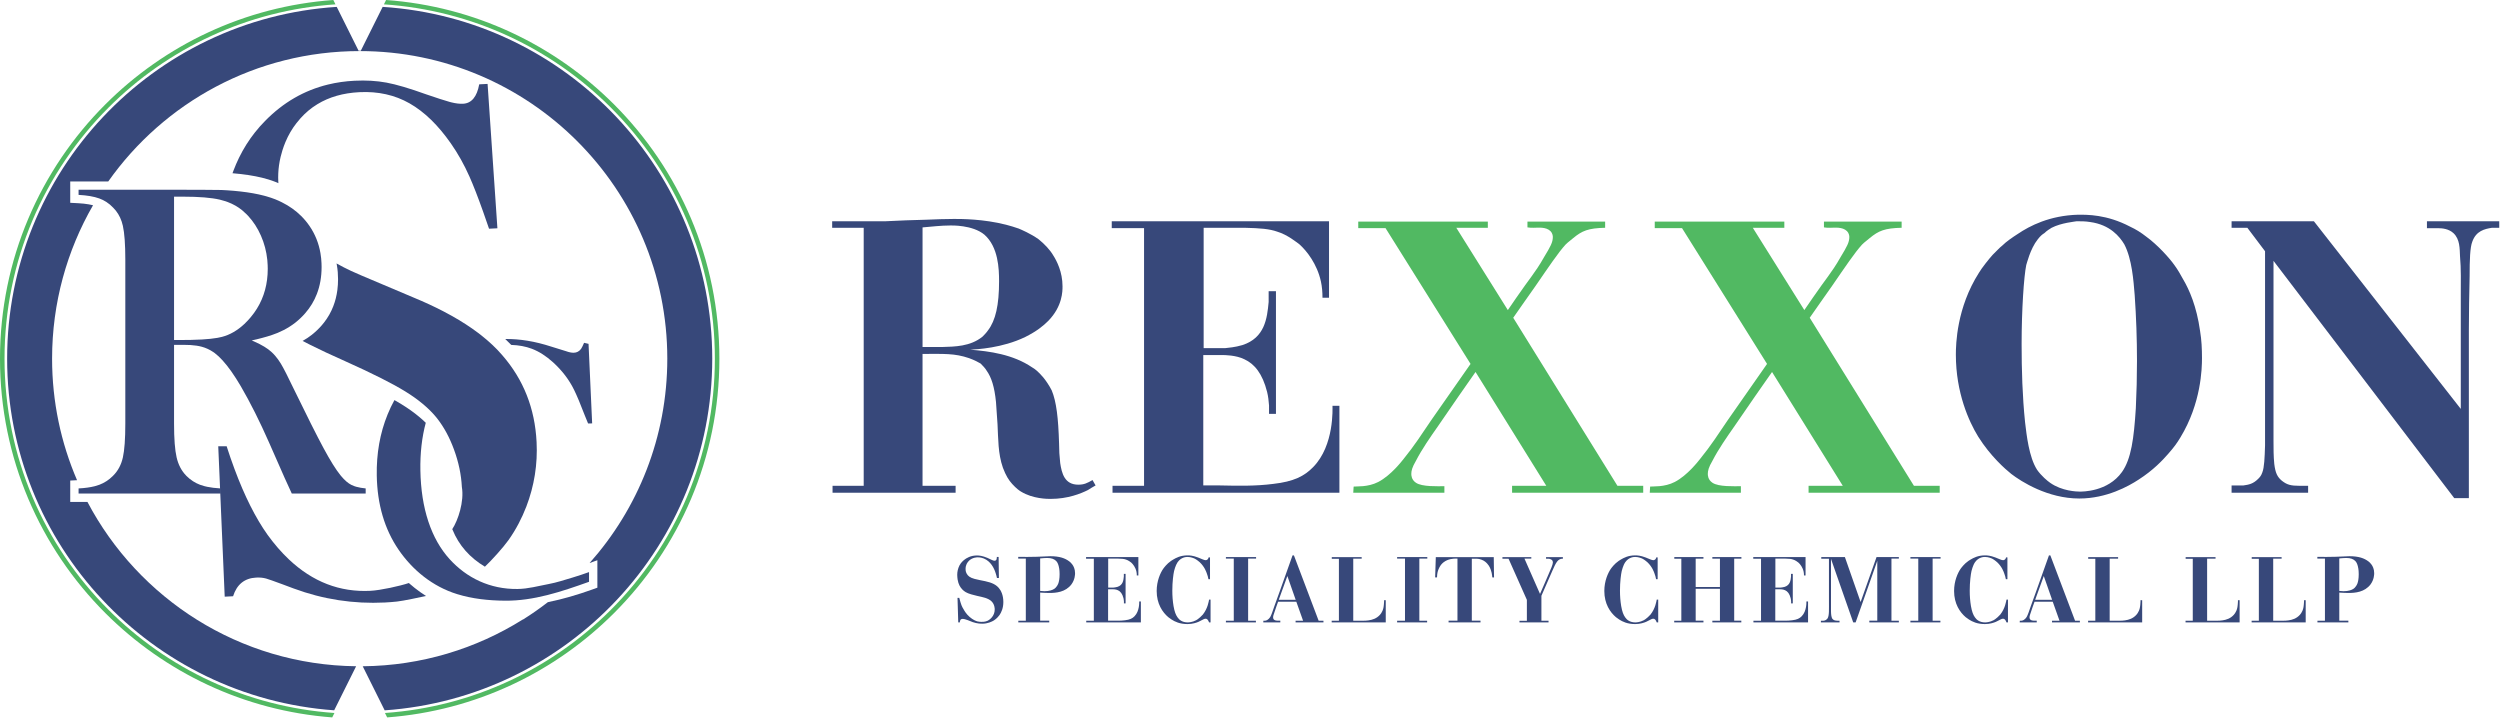
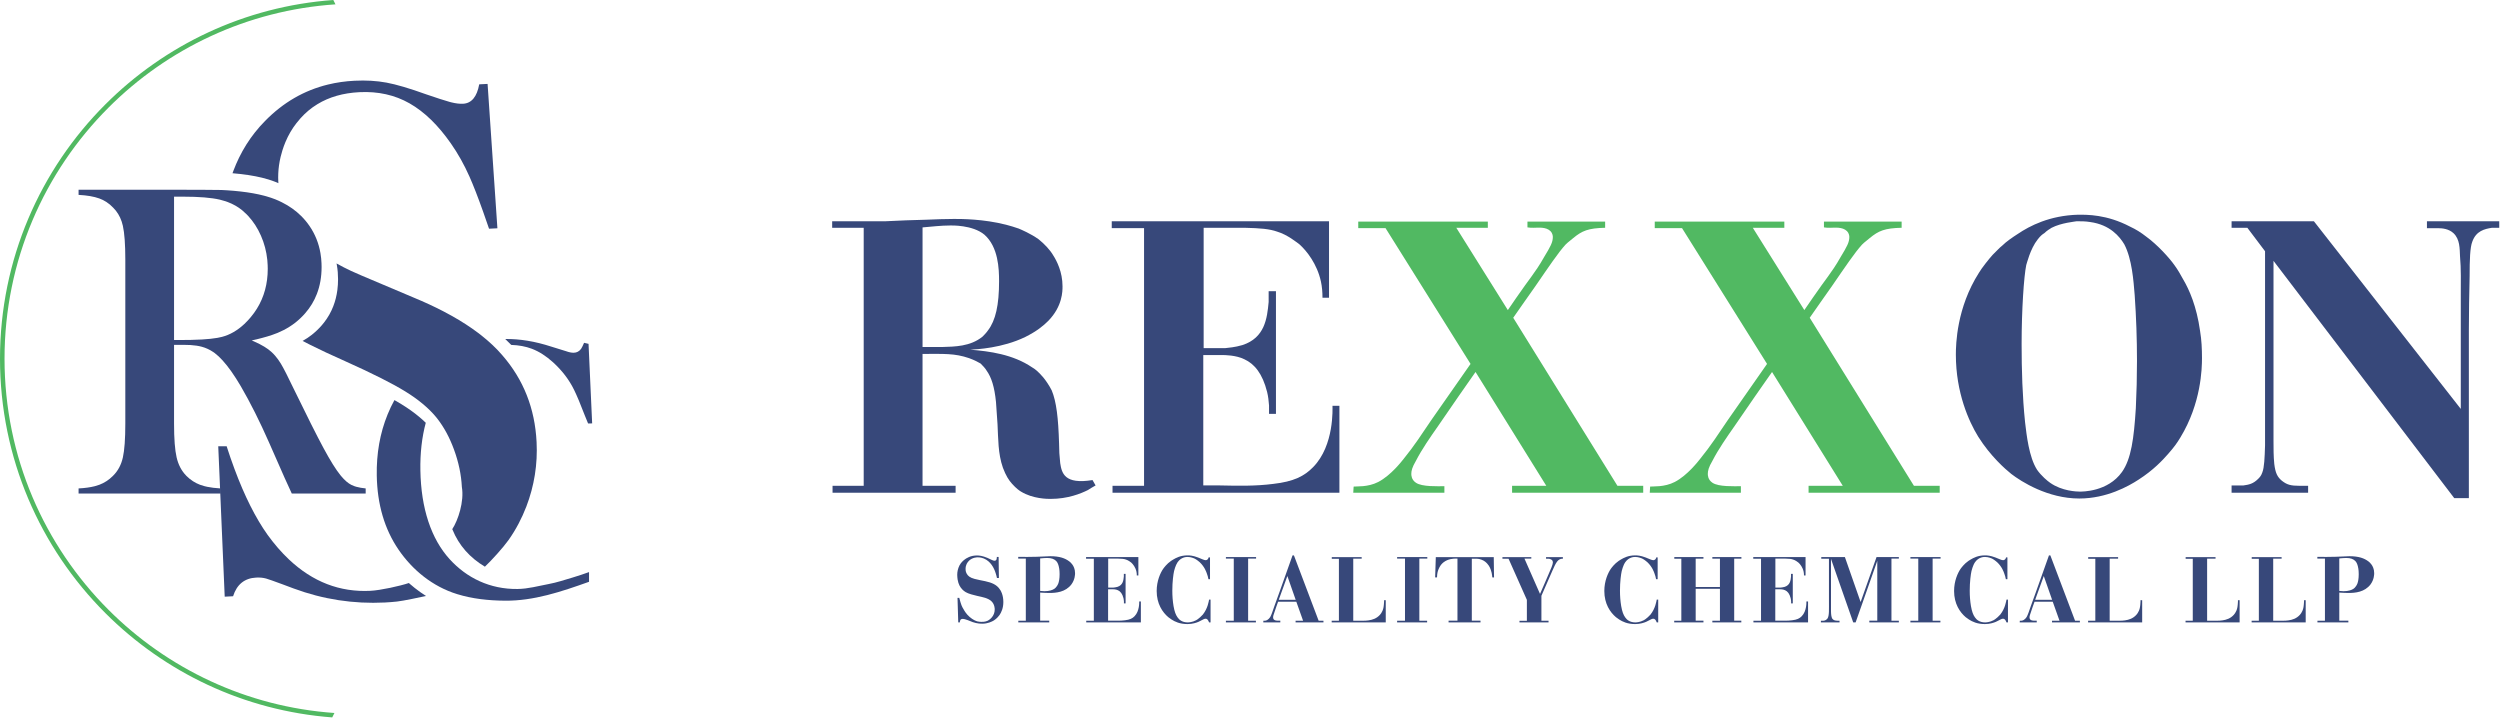
<svg xmlns="http://www.w3.org/2000/svg" width="715" height="206" viewBox="0 0 715 206" fill="none">
  <path d="M285.099 159.287C285.073 159.79 285.073 160.055 284.782 160.266C284.702 160.32 284.622 160.373 284.464 160.373C283.988 160.373 283.431 160.002 282.399 159.552C280.943 158.944 280.042 158.864 279.407 158.864C277.606 158.864 276.388 159.605 275.673 160.188C275.355 160.479 275.064 160.744 274.825 161.061C274.693 161.247 274.534 161.511 274.402 161.724C273.952 162.624 273.767 163.551 273.767 164.398C273.767 164.848 273.819 165.272 273.873 165.722C274.111 167.152 274.614 167.946 275.224 168.582C275.78 169.165 276.415 169.588 277.766 169.985C280.361 170.727 281.394 170.701 282.744 171.389C283.194 171.627 283.326 171.759 283.512 171.919C284.491 172.819 284.491 174.09 284.491 174.303C284.491 176.129 283.167 177.215 282.346 177.586C281.632 177.878 280.917 177.851 280.705 177.851C280.492 177.851 280.069 177.851 279.513 177.718C279.143 177.613 278.295 177.295 277.316 176.447C276.337 175.599 275.833 174.7 275.594 174.276C275.065 173.402 274.906 173.084 274.35 170.992H273.847L274.059 178.009H274.51C274.562 177.506 274.615 177.03 275.305 177.003C276.098 177.003 277.422 177.639 278.217 177.929C279.461 178.353 280.467 178.38 280.945 178.38C282.454 178.38 283.699 177.797 284.281 177.426C285.129 176.87 285.658 176.182 285.87 175.89C286.373 175.149 286.956 173.931 286.956 172.184C286.956 170.224 286.294 168.874 285.658 168.159C284.863 167.232 283.752 166.649 281.792 166.226C280.759 165.988 279.753 165.855 278.72 165.564C277.369 165.193 276.814 164.716 276.443 164.002C276.152 163.446 276.152 162.942 276.152 162.731C276.152 161.565 276.655 160.824 277.185 160.321C278.138 159.421 279.409 159.395 279.621 159.395C280.441 159.395 281.104 159.606 281.395 159.738C283.301 160.533 284.307 162.413 284.785 164.002C284.943 164.425 285.023 164.875 285.129 165.3H285.685L285.605 159.289H285.102L285.099 159.287ZM297.485 169.481C298.359 169.534 299.259 169.587 300.16 169.587C301.987 169.587 304.741 169.376 306.435 167.125C307.441 165.748 307.468 164.318 307.468 163.921C307.468 162.73 307.018 161.882 306.674 161.432C306.409 161.061 306.065 160.744 305.854 160.584C304.635 159.658 303.073 159.075 300.372 159.075C299.737 159.075 299.128 159.128 298.492 159.155C297.831 159.182 297.142 159.207 296.48 159.234C294.706 159.287 292.958 159.287 291.211 159.261V159.764H293.382V177.532H291.238V178.008H300.082V177.505H297.487V169.482L297.485 169.481ZM297.485 159.711C298.148 159.658 298.809 159.578 299.445 159.578C300.769 159.578 301.484 159.896 302.014 160.399C302.358 160.743 302.569 161.113 302.782 161.881C303.047 162.86 303.047 163.92 303.047 164.211C303.047 165.509 302.861 166.408 302.65 166.938C302.544 167.23 302.332 167.548 302.253 167.654C302.015 167.998 301.829 168.183 301.617 168.342C301.034 168.765 300.081 169.083 298.705 169.083C298.281 169.083 297.884 169.03 297.486 169.003V159.71L297.485 159.711ZM310.612 159.313V159.789H312.837V177.53H310.665V178.006H326.288V172.023H325.812C325.812 172.181 325.945 174.75 324.488 176.232C323.88 176.868 323.137 177.238 321.734 177.398C320.516 177.556 319.297 177.53 318.053 177.503H316.915V168.527H318.239C318.371 168.527 319.165 168.527 319.748 168.819C320.436 169.137 320.992 169.798 321.311 171.069C321.39 171.387 321.416 171.678 321.443 171.996V172.578H321.919V164.131H321.416V164.872C321.311 166.011 321.151 167.335 319.615 167.838C319.085 167.997 318.636 168.023 318.424 168.05H316.942V159.762H319.749C320.861 159.789 321.47 159.842 321.999 160.027C322.714 160.239 323.35 160.768 323.535 160.901C324.038 161.351 324.753 162.252 325.017 163.47C325.097 163.84 325.123 164.211 325.123 164.582H325.573V159.312H310.612V159.313ZM345.664 159.42C345.637 159.578 345.584 159.711 345.531 159.79C345.373 160.082 345.055 160.214 344.817 160.214C344.367 160.214 343.679 159.843 342.646 159.446C341.163 158.889 340.316 158.836 339.627 158.836C337.641 158.836 336.344 159.551 335.497 160.054C335.311 160.16 335.126 160.265 334.941 160.399C333.67 161.272 332.849 162.438 332.637 162.729C331.869 163.867 330.81 166.119 330.81 169.031C330.81 172.685 332.477 175.121 334.146 176.525C334.438 176.763 334.729 176.975 335.072 177.186C336.025 177.796 337.402 178.484 339.626 178.484C341.083 178.484 342.169 178.087 342.751 177.849C343.043 177.716 343.334 177.584 343.599 177.425C343.996 177.24 344.394 176.949 344.817 176.949C345.215 176.949 345.531 177.267 345.796 178.008H346.22V171.495H345.796C345.691 171.998 345.426 173.984 344.022 175.758C343.811 175.996 343.519 176.288 343.254 176.526C342.724 177.002 342.328 177.267 342.063 177.399C341.03 177.955 339.971 178.008 339.679 178.008C338.143 178.008 337.244 177.267 336.767 176.552C336.264 175.837 335.919 174.963 335.628 173.321C335.39 171.865 335.284 170.409 335.284 168.926C335.284 166.383 335.575 164.265 335.787 163.311C335.814 163.232 336.158 161.723 336.793 160.796C337.852 159.287 339.309 159.287 339.653 159.287C340.607 159.287 341.454 159.658 341.772 159.817C342.381 160.135 343.016 160.718 343.123 160.797C344.526 162.121 345.002 163.577 345.162 164.028C345.241 164.293 345.347 164.558 345.427 164.823C345.506 165.087 345.559 165.378 345.612 165.643H346.062V159.422H345.665L345.664 159.42ZM350.609 159.313V159.763H352.859V177.531H350.609V178.007H359.188V177.531H356.964V159.763H359.241V159.313H350.609ZM369.667 158.837L365.933 169.323C365.457 170.647 364.98 171.998 364.477 173.348C364.001 174.752 363.629 175.838 363.338 176.367C363.18 176.631 362.73 177.347 361.935 177.505C361.644 177.558 361.432 177.532 361.326 177.532L361.299 178.008H366.171V177.505C364.98 177.558 364.105 177.505 364.105 176.552C364.105 176.181 364.291 175.678 364.582 174.831C364.873 173.904 365.217 173.004 365.535 172.103H370.752L372.684 177.531H370.539V178.007H378.509V177.531H377.133L370.062 158.837H369.665H369.667ZM368.185 164.742L370.567 171.547H365.722L368.185 164.742ZM380.888 159.34V159.816H382.927V177.531H380.861V178.007H396.325V171.661H395.849V172.084C395.769 173.461 395.689 173.96 395.399 174.674C395.161 175.23 394.896 175.575 394.683 175.813C393.73 176.898 392.512 177.264 391.426 177.423C390.896 177.503 390.393 177.529 389.863 177.529H387.03V159.788H389.44V159.338H380.887L380.888 159.34ZM399.577 159.313V159.763H401.827V177.531H399.577V178.007H408.156V177.531H405.932V159.763H408.209V159.313H399.577ZM410.639 159.34L410.453 165.13H410.983C411.01 164.389 411.063 164.017 411.143 163.673C411.301 162.989 411.566 162.486 411.698 162.221C411.99 161.691 412.307 161.242 412.89 160.791C414.214 159.789 415.723 159.789 416.093 159.763H416.834V177.504H414.292V178.007H423.428V177.504H420.938V159.789H422.077C422.369 159.789 422.951 159.789 423.666 160.054C424.566 160.367 425.069 160.897 425.36 161.215C425.572 161.48 425.758 161.745 425.81 161.798C426.684 163.174 426.764 164.785 426.791 165.13L427.294 165.157L427.214 159.34H410.638H410.639ZM429.697 159.34V159.79H431.444L436.686 171.556V177.558H434.569V178.008H442.883V177.532H440.844V170.391C441.718 168.437 442.565 166.481 443.412 164.522C443.835 163.596 444.207 162.673 444.656 161.746C445.132 160.767 445.583 160.184 446.113 159.95C446.325 159.844 446.563 159.79 446.986 159.79V159.34H442.167V159.79C442.908 159.79 443.146 159.763 443.544 159.975C443.649 160.028 443.782 160.081 443.861 160.157C444.099 160.422 444.126 160.766 444.126 160.845C444.126 161.454 443.544 162.725 442.855 164.31C442.485 165.131 442.14 165.951 441.796 166.772C441.373 167.8 440.896 168.833 440.446 169.865L435.997 159.763H437.956V159.34H429.695H429.697ZM473.691 159.42C473.665 159.578 473.612 159.711 473.559 159.79C473.4 160.082 473.083 160.214 472.845 160.214C472.394 160.214 471.706 159.843 470.673 159.446C469.191 158.889 468.343 158.836 467.655 158.836C465.669 158.836 464.372 159.551 463.524 160.054C463.339 160.16 463.153 160.265 462.968 160.399C461.697 161.272 460.876 162.438 460.664 162.729C459.896 163.867 458.837 166.119 458.837 169.031C458.837 172.685 460.505 175.121 462.173 176.525C462.465 176.763 462.756 176.975 463.1 177.186C464.053 177.796 465.43 178.484 467.654 178.484C469.11 178.484 470.196 178.087 470.779 177.849C471.071 177.716 471.361 177.584 471.626 177.425C472.024 177.24 472.421 176.949 472.845 176.949C473.242 176.949 473.559 177.267 473.824 178.008H474.247V171.495H473.824C473.718 171.998 473.453 173.984 472.05 175.758C471.839 175.996 471.547 176.288 471.282 176.526C470.752 177.002 470.355 177.267 470.09 177.399C469.057 177.955 467.999 178.008 467.707 178.008C466.171 178.008 465.271 177.267 464.794 176.552C464.291 175.837 463.946 174.963 463.656 173.321C463.417 171.865 463.312 170.409 463.312 168.926C463.312 166.383 463.603 164.265 463.815 163.311C463.842 163.232 464.185 161.723 464.821 160.796C465.88 159.287 467.336 159.287 467.681 159.287C468.634 159.287 469.482 159.658 469.8 159.817C470.408 160.135 471.044 160.718 471.15 160.797C472.554 162.121 473.03 163.577 473.189 164.028C473.269 164.293 473.375 164.558 473.454 164.823C473.534 165.087 473.587 165.378 473.64 165.643H474.09V159.422H473.692L473.691 159.42ZM478.849 159.313V159.789H480.861V177.53H478.822V178.006H487.189V177.503H484.965V168.395H491.902V177.53H489.731V178.006H498.019V177.503H495.98V159.788H498.045V159.312H489.73V159.788H491.901V167.891H484.964V159.788H487.188V159.312H478.847L478.849 159.313ZM501.429 159.313V159.789H503.653V177.53H501.481V178.006H517.105V172.023H516.628C516.628 172.181 516.761 174.75 515.305 176.232C514.696 176.868 513.954 177.238 512.55 177.398C511.332 177.556 510.114 177.53 508.87 177.503H507.731V168.527H509.055C509.187 168.527 509.981 168.527 510.564 168.819C511.252 169.137 511.808 169.798 512.127 171.069C512.207 171.387 512.233 171.678 512.259 171.996V172.578H512.736V164.131H512.233V164.872C512.127 166.011 511.968 167.335 510.432 167.838C509.902 167.997 509.452 168.023 509.24 168.05H507.758V159.762H510.565C511.678 159.789 512.286 159.842 512.815 160.027C513.53 160.239 514.166 160.768 514.351 160.901C514.854 161.351 515.569 162.252 515.833 163.47C515.913 163.84 515.939 164.211 515.939 164.582H516.389V159.312H501.429V159.313ZM520.884 159.313V159.789H523.081C523.108 162.464 523.081 165.164 523.081 167.839C523.081 169.19 523.108 170.487 523.081 171.81C523.055 174.114 523.24 176.179 522.605 176.974C522.129 177.53 521.545 177.53 521.387 177.53H520.778V178.006H526.101V177.53H525.571C524.882 177.503 524.538 177.424 524.22 177.133C523.955 176.895 523.876 176.682 523.77 176.153C523.637 175.359 523.664 174.538 523.664 173.744C523.637 171.599 523.664 169.454 523.664 167.283V159.843L530.019 178.007H530.708L536.904 160.399V177.504H534.626V178.007H543.073V177.531H540.955V159.763H543.073V159.313H536.691L532.137 172.182L527.636 159.313H520.884ZM546.377 159.313V159.763H548.627V177.531H546.377V178.007H554.956V177.531H552.732V159.763H555.009V159.313H546.377ZM573.723 159.42C573.697 159.578 573.644 159.711 573.591 159.79C573.432 160.082 573.115 160.214 572.877 160.214C572.426 160.214 571.738 159.843 570.705 159.446C569.223 158.889 568.375 158.836 567.687 158.836C565.701 158.836 564.404 159.551 563.556 160.054C563.371 160.16 563.185 160.265 563 160.399C561.729 161.272 560.908 162.438 560.696 162.729C559.928 163.867 558.869 166.119 558.869 169.031C558.869 172.685 560.537 175.121 562.205 176.525C562.497 176.763 562.788 176.975 563.132 177.186C564.085 177.796 565.462 178.484 567.686 178.484C569.142 178.484 570.228 178.087 570.811 177.849C571.103 177.716 571.393 177.584 571.658 177.425C572.056 177.24 572.453 176.949 572.877 176.949C573.274 176.949 573.591 177.267 573.856 178.008H574.279V171.495H573.856C573.75 171.998 573.485 173.984 572.082 175.758C571.871 175.996 571.579 176.288 571.314 176.526C570.784 177.002 570.387 177.267 570.122 177.399C569.089 177.955 568.031 178.008 567.739 178.008C566.203 178.008 565.303 177.267 564.826 176.552C564.323 175.837 563.978 174.963 563.688 173.321C563.449 171.865 563.344 170.409 563.344 168.926C563.344 166.383 563.635 164.265 563.847 163.311C563.874 163.232 564.217 161.723 564.853 160.796C565.912 159.287 567.368 159.287 567.713 159.287C568.666 159.287 569.514 159.658 569.832 159.817C570.44 160.135 571.076 160.718 571.182 160.797C572.586 162.121 573.062 163.577 573.221 164.028C573.301 164.293 573.407 164.558 573.486 164.823C573.566 165.087 573.619 165.378 573.672 165.643H574.122V159.422H573.724L573.723 159.42ZM586.003 158.837L582.269 169.323C581.793 170.647 581.316 171.998 580.813 173.348C580.337 174.752 579.965 175.838 579.674 176.367C579.516 176.631 579.066 177.347 578.271 177.505C577.98 177.558 577.768 177.532 577.662 177.532L577.635 178.008H582.507V177.505C581.316 177.558 580.441 177.505 580.441 176.552C580.441 176.181 580.627 175.678 580.918 174.831C581.209 173.904 581.553 173.004 581.871 172.103H587.088L589.02 177.531H586.875V178.007H594.845V177.531H593.469L586.398 158.837H586.001H586.003ZM584.521 164.742L586.903 171.547H582.058L584.521 164.742ZM597.224 159.34V159.816H599.263V177.531H597.197V178.007H612.661V171.661H612.185V172.084C612.105 173.461 612.025 173.96 611.735 174.674C611.497 175.23 611.232 175.575 611.019 175.813C610.066 176.898 608.848 177.264 607.762 177.423C607.232 177.503 606.729 177.529 606.199 177.529H603.366V159.788H605.776V159.338H597.223L597.224 159.34ZM625.093 159.34V159.816H627.132V177.531H625.066V178.007H640.53V171.661H640.054V172.084C639.974 173.461 639.894 173.96 639.603 174.674C639.365 175.23 639.1 175.575 638.888 175.813C637.935 176.898 636.717 177.264 635.631 177.423C635.101 177.503 634.598 177.529 634.068 177.529H631.235V159.788H633.645V159.338H625.092L625.093 159.34ZM643.993 159.34V159.816H646.032V177.531H643.966V178.007H659.429V171.661H658.953V172.084C658.873 173.461 658.794 173.96 658.503 174.674C658.265 175.23 658 175.575 657.788 175.813C656.834 176.898 655.616 177.264 654.53 177.423C654.001 177.503 653.497 177.529 652.968 177.529H650.135V159.788H652.544V159.338H643.992L643.993 159.34ZM669.035 169.481C669.909 169.534 670.809 169.587 671.71 169.587C673.537 169.587 676.291 169.376 677.985 167.125C678.991 165.748 679.018 164.318 679.018 163.921C679.018 162.73 678.568 161.882 678.224 161.432C677.959 161.061 677.615 160.744 677.403 160.584C676.185 159.658 674.623 159.075 671.922 159.075C671.286 159.075 670.678 159.128 670.042 159.155C669.381 159.182 668.691 159.207 668.03 159.234C666.256 159.287 664.508 159.287 662.761 159.261V159.764H664.932V177.532H662.787V178.008H671.632V177.505H669.037V169.482L669.035 169.481ZM669.035 159.711C669.697 159.658 670.359 159.578 670.994 159.578C672.318 159.578 673.033 159.896 673.563 160.399C673.908 160.743 674.119 161.113 674.331 161.881C674.596 162.86 674.596 163.92 674.596 164.211C674.596 165.509 674.411 166.408 674.2 166.938C674.093 167.23 673.882 167.548 673.802 167.654C673.564 167.998 673.379 168.183 673.167 168.342C672.584 168.765 671.631 169.083 670.254 169.083C669.831 169.083 669.433 169.03 669.036 169.003V159.71L669.035 159.711Z" fill="#37487A" />
-   <path d="M312.461 137.298C310.922 138.178 310.042 138.618 308.392 138.618C304.433 138.618 303.663 135.318 303.222 132.458C303.003 130.588 302.892 128.609 302.892 126.739C302.672 119.481 302.122 114.861 300.802 111.671C300.143 110.351 299.043 108.702 298.273 107.822C296.843 106.171 295.963 105.512 295.193 105.072C289.694 101.333 282.985 100.453 277.486 100.013C279.356 99.903 286.614 99.573 293.213 96.383C296.513 94.733 298.383 93.194 299.812 91.764C303.882 87.584 303.882 83.295 303.882 81.865C303.882 77.796 302.232 74.607 301.242 73.067C300.362 71.527 298.712 69.767 297.062 68.447C294.752 66.797 292.112 65.698 291.343 65.368C290.134 64.928 288.924 64.598 287.714 64.267C281.225 62.617 274.955 62.617 272.865 62.617C270.225 62.617 267.586 62.728 264.946 62.837C261.097 62.947 257.138 63.057 253.288 63.277H238V65.147H247.018V138.946H238.109V140.925H273.304V138.946H263.845V101.222C269.894 101.222 272.974 101.002 277.154 102.431C278.693 102.981 279.903 103.641 280.453 103.971C281.003 104.521 281.773 105.291 282.213 106.061C283.533 107.931 284.412 110.57 284.853 114.97C284.963 117.06 285.183 119.259 285.292 121.349C285.512 125.418 285.403 129.708 286.832 133.777C287.713 136.087 288.483 137.297 289.472 138.397C290.682 139.717 291.452 140.267 292.002 140.596C295.412 142.686 299.591 142.686 300.471 142.686C305.421 142.686 309.16 141.146 311.14 140.156C311.799 139.717 312.569 139.276 313.339 138.836L312.459 137.297L312.461 137.298ZM263.848 65.038C266.488 64.819 269.127 64.488 271.767 64.488C271.987 64.488 278.146 64.268 281.555 67.128C285.514 70.648 285.735 76.807 285.735 80.437C285.735 87.256 284.745 91.655 282.546 94.515C282.106 95.175 281.336 95.945 281.006 96.275C277.487 99.135 272.978 99.135 269.457 99.244H263.848V65.039V65.038Z" fill="#37487A" />
+   <path d="M312.461 137.298C304.433 138.618 303.663 135.318 303.222 132.458C303.003 130.588 302.892 128.609 302.892 126.739C302.672 119.481 302.122 114.861 300.802 111.671C300.143 110.351 299.043 108.702 298.273 107.822C296.843 106.171 295.963 105.512 295.193 105.072C289.694 101.333 282.985 100.453 277.486 100.013C279.356 99.903 286.614 99.573 293.213 96.383C296.513 94.733 298.383 93.194 299.812 91.764C303.882 87.584 303.882 83.295 303.882 81.865C303.882 77.796 302.232 74.607 301.242 73.067C300.362 71.527 298.712 69.767 297.062 68.447C294.752 66.797 292.112 65.698 291.343 65.368C290.134 64.928 288.924 64.598 287.714 64.267C281.225 62.617 274.955 62.617 272.865 62.617C270.225 62.617 267.586 62.728 264.946 62.837C261.097 62.947 257.138 63.057 253.288 63.277H238V65.147H247.018V138.946H238.109V140.925H273.304V138.946H263.845V101.222C269.894 101.222 272.974 101.002 277.154 102.431C278.693 102.981 279.903 103.641 280.453 103.971C281.003 104.521 281.773 105.291 282.213 106.061C283.533 107.931 284.412 110.57 284.853 114.97C284.963 117.06 285.183 119.259 285.292 121.349C285.512 125.418 285.403 129.708 286.832 133.777C287.713 136.087 288.483 137.297 289.472 138.397C290.682 139.717 291.452 140.267 292.002 140.596C295.412 142.686 299.591 142.686 300.471 142.686C305.421 142.686 309.16 141.146 311.14 140.156C311.799 139.717 312.569 139.276 313.339 138.836L312.459 137.297L312.461 137.298ZM263.848 65.038C266.488 64.819 269.127 64.488 271.767 64.488C271.987 64.488 278.146 64.268 281.555 67.128C285.514 70.648 285.735 76.807 285.735 80.437C285.735 87.256 284.745 91.655 282.546 94.515C282.106 95.175 281.336 95.945 281.006 96.275C277.487 99.135 272.978 99.135 269.457 99.244H263.848V65.039V65.038Z" fill="#37487A" />
  <path d="M317.96 63.273V65.253H327.199V138.943H318.181V140.922H383.071V116.066H381.092C381.092 116.725 381.642 127.394 375.593 133.553C373.063 136.193 369.984 137.733 364.155 138.393C359.095 139.052 354.036 138.943 348.867 138.832H344.138V101.548H349.637C350.187 101.548 353.486 101.548 355.905 102.757C358.765 104.077 361.075 106.827 362.394 112.106C362.724 113.426 362.834 114.635 362.944 115.955V118.375H364.924V83.289H362.834V86.369C362.394 91.098 361.734 96.598 355.354 98.687C353.155 99.346 351.285 99.457 350.405 99.567H344.245V65.143H355.903C360.523 65.253 363.053 65.473 365.252 66.243C368.221 67.123 370.861 69.322 371.631 69.873C373.721 71.743 376.69 75.482 377.791 80.541C378.121 82.081 378.23 83.621 378.23 85.16H380.1V63.273H317.959H317.96Z" fill="#37487A" />
  <path d="M569.935 72.845C568.834 74.055 566.745 76.695 565.976 78.015C559.596 88.024 559.376 98.471 559.376 101.442C559.376 112.33 563.116 120.579 565.756 124.868C569.275 130.478 573.564 134.217 575.215 135.537C578.074 137.736 585.663 142.576 594.681 142.576C602.49 142.576 608.76 139.056 611.619 137.186C615.908 134.437 618.548 131.577 620.088 129.817C621.738 127.947 622.617 126.738 623.607 125.088C629.547 115.3 629.767 105.402 629.767 102.431C629.767 99.791 629.656 97.262 629.216 94.623C628.227 87.584 626.137 82.854 624.377 79.885C623.607 78.455 622.837 77.135 621.958 75.926C620.418 73.726 617.008 69.986 613.819 67.676C612.279 66.467 610.85 65.587 609.2 64.817C602.49 61.297 596.882 61.407 594.351 61.407C586.212 61.627 580.494 64.596 577.084 66.906C575.544 67.895 573.784 69.105 572.684 70.205C572.244 70.535 571.804 70.975 571.474 71.305L569.935 72.845ZM593.912 63.277C595.232 63.277 596.441 63.277 597.761 63.496C603.48 64.266 606.23 67.676 607.549 69.876C609.749 74.056 610.189 80.324 610.519 84.394C610.958 90.663 611.178 96.932 611.178 103.201C611.178 107.71 611.068 112.219 610.848 116.73C610.298 125.418 609.528 131.248 606.889 134.987C602.819 140.706 595.45 140.596 594.791 140.596C594.021 140.596 589.732 140.486 586.322 138.066C585.662 137.627 583.792 136.087 582.583 134.327C580.273 130.698 579.613 124.429 579.173 120.799C578.403 113.32 578.183 105.841 578.183 98.362C578.183 88.574 578.842 79.004 579.503 75.815C579.613 75.596 580.603 71.196 582.802 68.446C583.572 67.457 584.122 67.017 584.672 66.687C585.332 66.027 586.212 65.477 586.762 65.147C589.512 63.717 593.472 63.387 593.912 63.277Z" fill="#37487A" />
  <path d="M638.234 63.273V65.144H642.743L647.803 71.853V127.395C647.692 131.024 647.583 133.664 647.033 135.094C646.702 136.084 646.263 136.523 645.823 136.964C644.394 138.393 643.183 138.614 641.643 138.834H638.233V140.924H660.12V138.945H657.811C655.061 138.945 654.071 138.614 652.641 137.515C651.321 136.415 650.771 135.316 650.442 132.676C650.222 130.476 650.222 128.276 650.222 126.077V74.604L701.914 142.465H706.094V94.512C706.094 89.233 706.204 84.063 706.314 78.894C706.314 74.385 706.424 70.755 707.084 69.105C708.184 66.026 710.603 65.476 712.693 65.146H714.783V63.276H694.105V65.256H697.185C698.615 65.256 700.374 65.476 701.694 66.685C703.564 68.445 703.454 71.085 703.564 73.284C703.894 76.914 703.784 80.653 703.784 84.392V116.948L661.77 63.275H638.233L638.234 63.273Z" fill="#37487A" />
  <path d="M388.461 63.384V65.254H396.269L420.576 104.078C416.726 109.577 413.096 114.747 409.357 120.136C406.827 123.875 404.407 127.615 401.438 131.244C400.998 131.794 397.808 135.973 394.179 137.843C391.21 139.383 387.911 139.053 387.141 139.163L387.03 140.923H413.096V139.053C411.226 139.053 406.717 139.273 404.957 138.063C403.637 137.183 403.637 135.864 403.637 135.534C403.637 134.653 403.857 133.663 404.957 131.794C406.717 128.384 409.027 125.085 411.337 121.785C413.316 118.926 415.186 116.176 417.166 113.316C418.816 110.897 420.355 108.807 422.005 106.387L442.242 138.942H432.454V140.922H469.958V138.942H462.589L432.783 90.879C434.873 87.928 436.963 84.848 439.162 81.787C443.012 76.196 445.651 72.255 447.741 69.964C448.621 69.083 448.95 68.974 449.94 68.094C452.47 66.004 454.229 65.253 459.069 65.142V63.383H436.851V65.033C437.401 65.143 438.061 65.143 438.611 65.143C439.931 65.143 442.13 64.813 443.45 66.115C444.001 66.665 444.11 67.435 444.11 67.765C444.11 69.305 443.45 70.496 441.58 73.576C441.03 74.566 440.371 75.647 439.71 76.638C438.61 78.288 437.4 79.919 436.191 81.569C434.541 83.861 432.891 86.28 431.241 88.682L416.503 65.145H425.521V63.386H388.457L388.461 63.384Z" fill="#51B962" />
  <path d="M473.259 63.384V65.254H481.067L505.373 104.078C501.524 109.577 497.894 114.747 494.155 120.136C491.625 123.875 489.205 127.615 486.236 131.244C485.796 131.794 482.606 135.973 478.977 137.843C476.008 139.383 472.708 139.053 471.939 139.163L471.828 140.923H497.894V139.053C496.024 139.053 491.515 139.273 489.755 138.063C488.435 137.183 488.435 135.864 488.435 135.534C488.435 134.653 488.655 133.663 489.755 131.794C491.515 128.384 493.825 125.085 496.134 121.785C498.114 118.926 499.984 116.176 501.964 113.316C503.614 110.897 505.153 108.807 506.803 106.387L527.04 138.942H517.252V140.922H554.756V138.942H547.387L517.581 90.879C519.671 87.928 521.761 84.848 523.96 81.787C527.81 76.196 530.449 72.255 532.539 69.964C533.419 69.083 533.748 68.974 534.738 68.094C537.267 66.004 539.027 65.253 543.867 65.142V63.383H521.649V65.033C522.199 65.143 522.859 65.143 523.409 65.143C524.729 65.143 526.928 64.813 528.248 66.115C528.798 66.665 528.908 67.435 528.908 67.765C528.908 69.305 528.248 70.496 526.378 73.576C525.828 74.566 525.169 75.647 524.508 76.638C523.408 78.288 522.198 79.919 520.989 81.569C519.339 83.861 517.689 86.28 516.039 88.682L501.301 65.145H510.319V63.386H473.255L473.259 63.384Z" fill="#51B962" />
  <path fill-rule="evenodd" clip-rule="evenodd" d="M141.331 51.691L139.45 23.998L137.057 24.118C136.401 27.698 134.858 29.55 132.43 29.671C131.456 29.721 130.339 29.587 129.07 29.269C128.903 29.228 128.717 29.175 128.508 29.119C127.15 28.74 124.93 28.026 121.858 26.97C117.11 25.259 113.33 24.145 110.523 23.624C107.715 23.103 104.678 22.927 101.418 23.09C98.769 23.222 96.226 23.587 93.792 24.183C86.965 25.847 80.969 29.322 75.8 34.605C74.774 35.642 73.813 36.73 72.916 37.865C71.147 40.1 69.627 42.522 68.351 45.132C67.769 46.328 67.237 47.563 66.758 48.836C66.669 49.07 66.582 49.309 66.496 49.544C67.293 49.609 68.063 49.682 68.81 49.771C71.838 50.115 74.472 50.629 76.703 51.309C77.424 51.527 78.103 51.762 78.741 52.014C79.04 52.135 79.334 52.261 79.622 52.391C79.611 52.217 79.599 52.044 79.59 51.867C79.552 51.133 79.549 50.398 79.582 49.663C79.649 48.067 79.876 46.462 80.261 44.847C80.406 44.244 80.573 43.639 80.761 43.034C81.023 42.193 81.319 41.381 81.649 40.596C82.484 38.612 83.533 36.816 84.797 35.205C85.156 34.737 85.529 34.287 85.918 33.858C87.356 32.247 88.972 30.894 90.766 29.804C94.143 27.74 98.153 26.594 102.793 26.361C108.126 26.093 112.902 27.158 117.122 29.554C119.253 30.765 121.317 32.341 123.307 34.278C125.256 36.177 127.134 38.424 128.948 41.017C130.968 43.906 132.743 47.069 134.269 50.506C135.384 53.017 136.68 56.341 138.153 60.483C138.701 62.016 139.27 63.658 139.864 65.411L142.257 65.29L141.334 51.691H141.331ZM153.463 126.406C152.984 116.819 149.718 108.555 143.674 101.615C141.964 99.618 139.932 97.696 137.577 95.847C137.312 95.642 137.045 95.435 136.776 95.23C134.529 93.533 132.006 91.901 129.205 90.332C128.418 89.888 127.607 89.451 126.772 89.02C124.179 87.674 121.374 86.377 118.358 85.129L103.348 78.778C102.345 78.361 101.376 77.931 100.435 77.494C98.961 76.805 97.568 76.088 96.254 75.344C96.29 75.524 96.321 75.703 96.354 75.886C96.575 77.156 96.683 78.476 96.683 79.849C96.683 80.91 96.619 81.939 96.489 82.936C96.278 84.577 95.886 86.122 95.322 87.581C94.675 89.262 93.79 90.818 92.67 92.252C92.464 92.519 92.247 92.781 92.023 93.04C91.189 94.007 90.237 94.913 89.172 95.763C88.344 96.409 87.467 96.991 86.541 97.509C87.235 97.871 87.964 98.247 88.731 98.629C91.541 100.037 94.852 101.589 98.661 103.276C102.648 105.061 106.108 106.696 109.038 108.177C110.364 108.847 111.584 109.486 112.695 110.096C113.865 110.735 114.915 111.34 115.844 111.911C117.755 113.084 119.456 114.294 120.95 115.544C122.405 116.759 123.663 118.008 124.723 119.293C124.858 119.457 124.99 119.625 125.119 119.792C127.015 122.232 128.585 125.148 129.829 128.535C131.161 132.157 131.913 135.734 132.093 139.275C132.802 143.449 131 148.825 129.345 151.344C129.366 151.385 129.387 151.429 129.41 151.469C131.25 156.005 134.387 159.502 138.682 162.074C140.575 160.286 143.934 156.583 145.448 154.443C146.495 152.964 147.45 151.403 148.318 149.76C149.138 148.207 149.876 146.579 150.534 144.877C152.807 138.936 153.786 132.777 153.465 126.406H153.463ZM118.645 168.182C118.642 168.182 118.642 168.182 118.639 168.178C118.163 167.805 117.702 167.417 117.249 167.023C117.144 166.932 117.041 166.841 116.937 166.744C114.418 167.594 108.855 168.827 105.927 168.974C97.199 169.412 89.428 166.416 82.62 159.984C80.495 157.978 78.463 155.635 76.526 152.96C73.089 148.133 69.926 141.836 67.042 134.067C66.281 132.021 65.54 129.871 64.817 127.622L62.418 127.64L62.721 134.672L62.787 136.16L62.842 137.527L62.845 137.574L62.91 139.056L62.936 139.682L62.999 141.157L63.057 142.5L63.148 144.644L64.266 170.649L66.659 170.528C67.741 167.133 69.948 165.355 73.279 165.187C74.32 165.134 75.264 165.228 76.11 165.462C76.734 165.636 78.316 166.192 80.855 167.136C81.77 167.474 82.81 167.864 83.977 168.303C92.411 171.429 101.107 172.766 110.062 172.316C111.241 172.257 112.397 172.166 113.534 172.042C115.413 171.843 120.076 170.824 121.843 170.453C120.726 169.742 119.662 168.987 118.647 168.181L118.645 168.182Z" fill="#37487A" />
-   <path fill-rule="evenodd" clip-rule="evenodd" d="M14.898 102.582C14.898 86.601 19.16 71.617 26.608 58.701C26.228 58.605 25.811 58.517 25.361 58.44C24.449 58.283 23.445 58.176 22.35 58.118L20.086 58.001V51.894H30.963C46.892 29.338 73.161 14.608 102.872 14.608C151.46 14.608 190.848 53.995 190.848 102.582C190.848 125.021 182.444 145.494 168.617 161.034L170.849 160.221V168.078L169.265 168.644C165.169 170.107 161.028 171.332 156.82 172.193L156.693 172.219C154.406 173.988 152.031 175.647 149.574 177.188L149.507 177.186C136.215 185.514 120.541 190.391 103.737 190.552L110.017 203.158C162.369 199.492 203.703 155.868 203.703 102.582C203.703 49.101 162.066 5.354 109.44 1.969L103.188 14.518H102.557L96.305 1.969C43.68 5.354 2.042 49.1 2.042 102.582C2.042 155.815 43.295 199.408 95.574 203.148L101.853 190.547C68.489 190.167 39.592 171.216 25.005 143.547H20.087V137.436L22.035 137.337C17.444 126.676 14.898 114.927 14.898 102.582V102.582Z" fill="#37487A" />
  <path d="M69.891 92.656C67.894 94.522 65.763 95.751 63.493 96.345C63.103 96.448 62.671 96.542 62.192 96.625C60.998 96.836 59.531 96.993 57.788 97.092C56.78 97.154 55.677 97.195 54.481 97.216C53.755 97.231 52.993 97.236 52.197 97.236H49.778V56.246H52.388C56.927 56.246 60.429 56.531 62.89 57.105C63.439 57.234 63.974 57.384 64.492 57.558C64.707 57.629 64.915 57.702 65.124 57.781C66.659 58.36 68.038 59.143 69.258 60.13C69.699 60.498 70.119 60.883 70.523 61.288C70.672 61.435 70.819 61.589 70.963 61.744C72.457 63.352 73.683 65.245 74.635 67.418C75.602 69.623 76.209 71.939 76.453 74.367C76.502 74.862 76.538 75.358 76.552 75.861C76.571 76.196 76.576 76.531 76.576 76.869C76.576 81.137 75.547 84.939 73.486 88.266C72.969 89.104 72.384 89.912 71.731 90.692C71.17 91.371 70.555 92.023 69.894 92.656H69.891ZM101.935 139.229C101.744 139.176 101.558 139.117 101.386 139.055C101.374 139.052 101.365 139.046 101.354 139.043C101.033 138.931 100.74 138.808 100.475 138.673C99.534 138.194 98.567 137.356 97.57 136.16C97.508 136.088 97.449 136.016 97.387 135.939C96.073 134.325 94.451 131.726 92.519 128.14C90.588 124.556 87.736 118.88 83.959 111.112C82.345 107.72 81.136 105.353 80.331 104.015C79.825 103.183 79.29 102.437 78.72 101.775C78.72 101.772 78.717 101.772 78.717 101.772C78.376 101.376 78.024 101.011 77.655 100.676C77.644 100.664 77.632 100.655 77.62 100.643C76.511 99.62 74.88 98.633 72.722 97.68C72.484 97.573 72.243 97.468 71.993 97.365C72.487 97.257 72.966 97.148 73.425 97.039C73.49 97.024 73.554 97.007 73.619 96.992C74.069 96.883 74.501 96.771 74.918 96.659C75.974 96.383 76.929 96.098 77.79 95.804C78.374 95.607 78.913 95.404 79.406 95.201C79.995 94.957 80.564 94.692 81.117 94.404C82.308 93.796 83.425 93.084 84.466 92.273C85.532 91.424 86.482 90.515 87.317 89.548C88.746 87.901 89.846 86.085 90.615 84.091C91.523 81.751 91.977 79.176 91.977 76.359C91.977 76.015 91.971 75.671 91.954 75.333C91.935 74.839 91.9 74.351 91.851 73.869C91.801 73.372 91.734 72.881 91.648 72.396C91.158 69.541 90.111 66.949 88.509 64.615C87.806 63.591 87.019 62.648 86.143 61.778C84.579 60.222 82.736 58.914 80.613 57.856C80.01 57.55 79.387 57.271 78.741 57.009C77.947 56.695 77.092 56.407 76.172 56.145C75.957 56.083 75.736 56.025 75.514 55.966C73.547 55.449 71.304 55.048 68.784 54.764C67.605 54.629 66.371 54.52 65.074 54.435C64.542 54.399 63.998 54.37 63.442 54.343C63.386 54.341 63.327 54.338 63.272 54.335C62.143 54.305 60.152 54.288 57.298 54.279C56.075 54.275 54.693 54.273 53.152 54.273H22.473V55.737C24.892 55.863 26.865 56.205 28.391 56.754C29.111 57.012 29.787 57.348 30.419 57.759C31.134 58.221 31.795 58.776 32.401 59.429C32.662 59.69 32.91 59.966 33.139 60.257C34.094 61.463 34.763 62.906 35.138 64.582C35.605 66.663 35.841 69.889 35.841 74.257V121.167C35.841 125.539 35.605 128.764 35.138 130.842C34.67 132.923 33.759 134.64 32.401 135.998C32.348 136.051 32.298 136.104 32.245 136.157C31.137 137.264 29.862 138.094 28.424 138.64C28.02 138.793 27.583 138.931 27.112 139.052C25.822 139.384 24.276 139.599 22.474 139.69V141.154H63.146V139.69C63.075 139.688 63.008 139.685 62.938 139.679C61.571 139.602 60.35 139.452 59.283 139.229C59.018 139.176 58.763 139.116 58.516 139.052C58.043 138.931 57.602 138.794 57.196 138.64H57.193C55.753 138.094 54.482 137.264 53.371 136.157C53.318 136.104 53.269 136.051 53.216 135.998C51.901 134.64 50.999 132.912 50.511 130.812C50.024 128.711 49.779 125.497 49.779 121.167V98.636H52.898C53.451 98.636 53.98 98.65 54.482 98.68C55.717 98.757 56.801 98.921 57.736 99.177C58.865 99.489 59.936 99.976 60.941 100.652C61.103 100.758 61.267 100.873 61.426 100.99C62.15 101.537 62.898 102.237 63.669 103.086C65.298 104.876 67.035 107.339 68.876 110.474C71.589 115.142 74.286 120.511 76.957 126.578L81.415 136.697C81.711 137.336 82.391 138.82 83.452 141.154H104.583V139.69C103.578 139.591 102.696 139.438 101.938 139.226L101.935 139.229Z" fill="#37487A" />
  <path fill-rule="evenodd" clip-rule="evenodd" d="M168.322 98.34L169.356 121.095L168.192 121.116C167.803 120.116 167.49 119.363 167.269 118.854C166.011 115.556 164.98 113.121 164.193 111.511C162.782 108.623 160.794 106.009 158.193 103.636C156.22 101.852 154.202 100.546 152.122 99.753C150.332 99.075 148.368 98.711 146.216 98.647C145.671 98.078 145.099 97.513 144.5 96.956C148.629 96.9 153.013 97.618 157.654 99.127L161.914 100.447C162.75 100.749 163.476 100.896 164.094 100.885C164.959 100.869 165.658 100.486 166.192 99.771C166.433 99.414 166.706 98.844 167.045 98.043L168.322 98.339V98.34ZM121.77 120.912C120.66 125.057 120.143 129.6 120.229 134.546C120.324 139.947 121.081 144.824 122.498 149.125C123.932 153.443 125.968 157.032 128.602 159.927C133.474 165.286 140.145 168.549 148.017 168.45C151.106 168.411 153.874 167.599 156.902 167.039C159.22 166.611 161.496 165.847 163.785 165.167C165.349 164.701 166.909 164.182 168.464 163.617V166.394C160.412 169.269 152.631 171.869 144.439 171.798C139.692 171.757 135.121 171.268 130.74 169.919C123.778 167.777 117.979 163.06 113.971 157.183C109.971 151.318 107.901 144.26 107.756 136.019C107.646 129.718 108.673 123.873 110.856 118.522C111.442 117.082 112.092 115.717 112.81 114.425C113.522 114.829 114.182 115.217 114.79 115.591C116.701 116.764 118.402 117.974 119.896 119.224C120.562 119.78 121.187 120.343 121.769 120.913L121.77 120.912Z" fill="#37487A" />
  <path fill-rule="evenodd" clip-rule="evenodd" d="M31.046 30.762C47.902 13.907 70.656 2.949 95.946 1.245L95.326 0C69.927 1.842 47.084 12.904 30.131 29.858C11.514 48.474 0 74.194 0 102.6C0 131.007 11.515 156.726 30.131 175.343C47.016 192.227 69.743 203.269 95.018 205.179L95.649 203.913C70.477 202.144 47.837 191.206 31.047 174.417C12.665 156.036 1.296 130.641 1.296 102.59C1.296 74.54 12.665 49.145 31.047 30.764L31.046 30.762Z" fill="#51B962" />
-   <path fill-rule="evenodd" clip-rule="evenodd" d="M109.8 1.247C135.09 2.95 157.843 13.909 174.7 30.764C193.081 49.146 204.451 74.54 204.451 102.59C204.451 130.641 193.082 156.036 174.7 174.417C157.91 191.206 135.269 202.144 110.098 203.913L110.729 205.179C136.004 203.269 158.731 192.228 175.615 175.343C194.232 156.727 205.746 131.007 205.746 102.6C205.746 74.194 194.231 48.474 175.615 29.858C158.662 12.905 135.819 1.842 110.42 0L109.8 1.245V1.247Z" fill="#51B962" />
</svg>